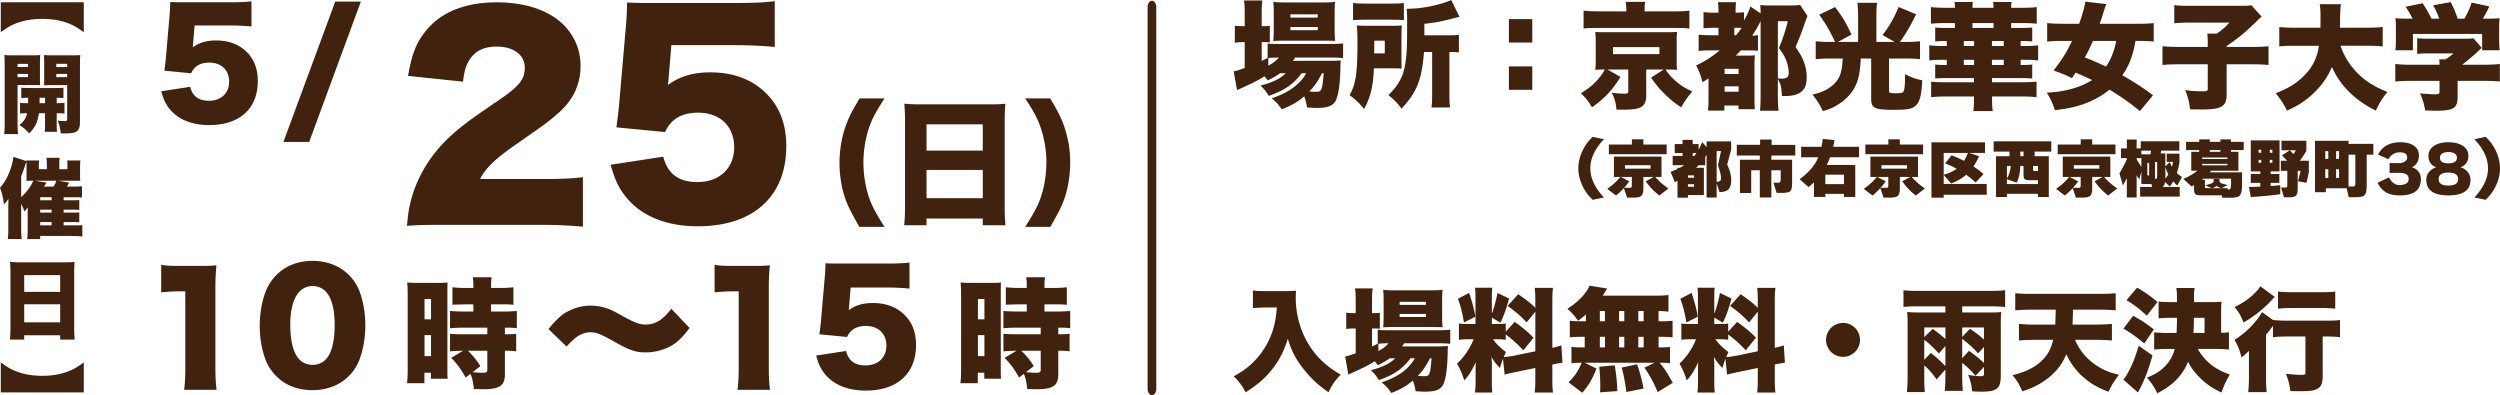
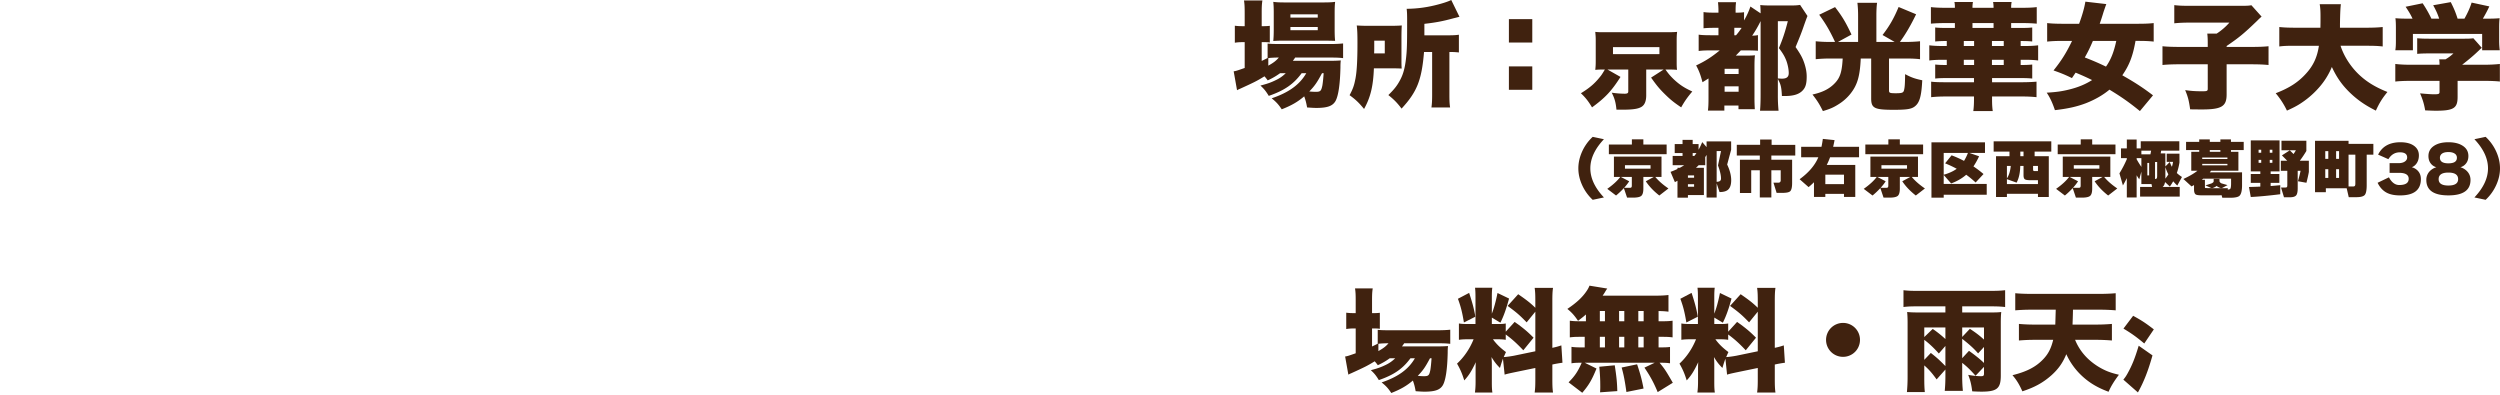
<svg xmlns="http://www.w3.org/2000/svg" id="_レイヤー_2" viewBox="0 0 387.738 61.295">
  <defs>
    <style>.cls-1{fill:none}.cls-2{fill:#40220f}</style>
  </defs>
  <g id="_表1">
-     <path class="cls-1" d="M198.169 9.727c.772-.428 1.149-.72 1.561-1.2-.652 0-1.27.034-1.561.085v1.115Zm18.907 37.078h4.072v.483h-4.072zm0 1.881h4.072v.483h-4.072zm81.369 4.019v3.106l1.018-1.07c.862.672 1.294 1.052 2.26 2.035v-3.122l-1.018 1.173c-.793-.88-1.501-1.553-2.26-2.122Zm0-.431 1.311-1.26c.776.535 1.328.984 1.967 1.57V50.79h-3.278v1.484Zm5.883.276v3.002l1.052-1.14c.949.674 1.725 1.295 2.33 1.881V53.81l-.916 1c-.672-.775-1.328-1.362-2.466-2.26Zm0-.294 1.19-1.259c.898.586 1.518 1.052 2.191 1.674V50.79h-3.38v1.466Zm-90.547 2.192c.777-.432 1.157-.725 1.571-1.208-.656 0-1.277.034-1.57.086v1.122Zm34.346-2.209h.793v1.639h-.793zm2.985-4.002h.81v1.587h-.81zm0 4.002h.81v1.639h-.81zm-29.273 5.159c.068-.415.12-.898.189-1.83h-.242c-.776 1.45-1.086 1.881-1.897 2.726.379.035.69.052.966.052.69 0 .81-.12.984-.948Zm32.257-5.159h.828v1.639h-.828zm0-4.002h.828v1.587h-.828zm-5.969 0h.793v1.587h-.793zm93.788 1.053h-1.655c0 .931-.018 1.431-.07 2.346h1.725v-2.347Z" />
-     <path class="cls-2" d="M203.173 53.74c-1.432-2.19-2.208-4.865-2.208-7.556 0-.328.018-.62.034-1.104-.466.052-.914.069-1.536.069h-3.191c-.949 0-1.328-.017-1.95-.104v2.743c.76-.069 1.381-.103 1.985-.103h1.725c-.12 1.449-.259 2.294-.57 3.364a12.165 12.165 0 0 1-3.191 5.227c-.863.828-1.587 1.346-2.933 2.088.828.793 1.311 1.432 1.846 2.483 1.829-1.155 2.985-2.155 4.037-3.467 1.173-1.466 1.829-2.726 2.52-4.83.62 2.053 1.362 3.415 2.794 5.123 1.104 1.312 2.035 2.157 3.519 3.158.586-1.225 1.018-1.846 1.898-2.726-2.019-1.122-3.64-2.605-4.779-4.365Zm20.563-8.798c-.5.069-.966.086-1.897.086h-5.47c-.896 0-1.328-.017-1.846-.086.052.535.07.914.07 1.621v2.433c0 .759-.018 1.225-.07 1.777.397-.035.966-.052 1.587-.052h6.073q1.225.017 1.553.035c-.052-.5-.069-.984-.069-1.743v-2.26c0-.966.017-1.31.069-1.811Zm-2.588 4.227h-4.072v-.483h4.072v.483Zm0-1.881h-4.072v-.483h4.072v.483Z" />
+     <path class="cls-1" d="M198.169 9.727c.772-.428 1.149-.72 1.561-1.2-.652 0-1.27.034-1.561.085v1.115Zm18.907 37.078h4.072v.483h-4.072zm0 1.881h4.072v.483h-4.072zm81.369 4.019v3.106l1.018-1.07c.862.672 1.294 1.052 2.26 2.035v-3.122l-1.018 1.173c-.793-.88-1.501-1.553-2.26-2.122Zm0-.431 1.311-1.26c.776.535 1.328.984 1.967 1.57V50.79h-3.278v1.484Zm5.883.276v3.002l1.052-1.14c.949.674 1.725 1.295 2.33 1.881V53.81l-.916 1c-.672-.775-1.328-1.362-2.466-2.26Zm0-.294 1.19-1.259c.898.586 1.518 1.052 2.191 1.674V50.79h-3.38v1.466Zm-90.547 2.192c.777-.432 1.157-.725 1.571-1.208-.656 0-1.277.034-1.57.086v1.122Zm34.346-2.209h.793h-.793zm2.985-4.002h.81v1.587h-.81zm0 4.002h.81v1.639h-.81zm-29.273 5.159c.068-.415.12-.898.189-1.83h-.242c-.776 1.45-1.086 1.881-1.897 2.726.379.035.69.052.966.052.69 0 .81-.12.984-.948Zm32.257-5.159h.828v1.639h-.828zm0-4.002h.828v1.587h-.828zm-5.969 0h.793v1.587h-.793zm93.788 1.053h-1.655c0 .931-.018 1.431-.07 2.346h1.725v-2.347Z" />
    <path class="cls-2" d="M215.335 51.221c-.794 0-1.243-.017-1.657-.069v2.157c-.483.241-.551.276-.88.431v-2.795h.241c.45 0 .622 0 .968.052v-2.484a7.767 7.767 0 0 1-1.019.052h-.19v-1.881c0-.983.017-1.38.104-1.95h-2.743c.086.553.103.984.103 1.95v1.88h-.259c-.5 0-.845-.017-1.207-.068v2.535a6.79 6.79 0 0 1 1.207-.086h.26v3.847c-1.14.397-1.278.449-1.64.5l.5 2.813c.19-.104.294-.155.432-.208 2.156-.982 2.536-1.172 3.657-1.862.207.241.277.328.483.603a10.365 10.365 0 0 0 1.846-1.07h.846a5.22 5.22 0 0 1-1.415 1.001c-.811.397-1.26.552-2.363.845.586.536.828.863 1.242 1.536 2.346-.81 3.71-1.76 4.9-3.382h.689c-.983 1.709-2.605 2.882-5.158 3.744.69.552 1.018.915 1.5 1.64 1.45-.57 2.382-1.105 3.348-1.933.224.621.31.983.43 1.656.795.052 1.036.07 1.381.07 1.622 0 2.416-.277 2.847-1.019.432-.759.69-2.518.742-5.003 0-.534.017-.758.052-1.052a20.15 20.15 0 0 1-1.657.052h-5.485a7.12 7.12 0 0 0 .344-.483h5.297c.724 0 1.328.017 1.846.086v-2.19c-.466.05-1.104.085-1.864.085h-7.728Zm-1.554 3.227v-1.122c.294-.052.915-.086 1.571-.086-.414.483-.794.776-1.57 1.208Zm8.005 1.12h.242c-.069.932-.12 1.415-.19 1.83-.172.827-.293.948-.983.948-.276 0-.587-.017-.966-.052.81-.845 1.12-1.276 1.897-2.726Zm5.261-5.554 1.777-.897c-.241-1.346-.466-2.157-.967-3.692l-1.741.914c.448 1.208.672 2.105.93 3.675Z" />
    <path class="cls-2" d="m242.331 56.259-.172-2.692c-.517.173-.845.26-1.397.38v-7.125c0-1.104.017-1.57.103-2.174h-2.846c.086.605.104 1.07.104 2.174v.914c-.742-.724-1.329-1.19-2.658-2.104l-1.638 1.811c1.449 1.07 1.846 1.415 2.95 2.553l1.346-1.656v6.142l-3.33.69c-.553.103-1.19.19-1.57.207.121-.276.172-.397.345-.776-.88-.656-1.501-1.26-2.019-1.984h.57c.672 0 .983.017 1.414.086v-.828c.984.725 1.64 1.31 2.726 2.45l1.587-1.95c-.93-.949-1.639-1.535-2.932-2.45l-1.38 1.519v-1.277c-.363.069-.622.086-1.346.086h-.81v-1l1.327.793c.536-1.07.898-2.122 1.346-3.743l-1.794-.863c-.259 1.294-.552 2.38-.88 3.209v-2.502c0-.741.018-1.121.069-1.518h-2.674c.052.432.069.811.069 1.536v4.088h-.966c-.846 0-1.208-.017-1.605-.086v2.536c.467-.07.812-.086 1.622-.086h.656c-.604 1.5-1.501 2.794-2.57 3.778.5.862.81 1.587 1.121 2.605.725-.794 1.087-1.363 1.794-2.83-.035.415-.035.794-.035 1.415v1.553c0 .742-.034 1.225-.103 1.742h2.708c-.068-.466-.086-.862-.086-1.673v-2.484c0-.552 0-.604-.052-1.346.45.742.777 1.156 1.312 1.69.19-.638.275-.914.465-1.431l.26 2.467c.362-.121.689-.19 1.672-.397l3.089-.638v1.604c0 1.138-.018 1.553-.104 2.208h2.846c-.086-.638-.103-1.07-.103-2.19v-2.157a18.162 18.162 0 0 1 1.57-.276Zm16.681.086V53.81c-.38.052-.759.07-1.639.07h-.137v-1.64h.466c.845 0 1.19.017 1.707.086v-2.587c-.535.068-.827.086-1.707.086h-.466v-1.587c.637.017 1 .034 1.535.103v-2.588c-.586.07-1.173.104-2.208.104h-8.005c.155-.224.31-.448.414-.638q.173-.293.31-.466l-2.76-.449c-.103.26-.224.5-.397.76-.672 1.017-1.57 1.863-3.036 2.846.707.57 1.104 1.035 1.656 1.846.639-.483.863-.656 1.225-.984v1.053h-.793c-.88 0-1.174-.018-1.708-.086v2.587c.534-.069.88-.086 1.708-.086h.604v1.64h-.345c-.845 0-1.243-.018-1.708-.087v2.553c.43-.069.776-.086 1.449-.086h.138c-.586 1.345-1.07 2.07-2.036 3.036l2.122 1.622c1.036-1.208 1.501-2.019 2.208-3.76l-1.828-.898h10.851l-1.588.759c.932 1.38 1.415 2.277 2.054 3.795l2.346-1.449c-1.104-1.915-1.294-2.191-2.054-3.105.846 0 1.174.017 1.622.086Zm-10.092-2.467h-.793V52.24h.793v1.64Zm0-4.054h-.793v-1.587h.793v1.587Zm3.002 4.054h-.81V52.24h.81v1.64Zm0-4.054h-.81v-1.587h.81v1.587Zm3.001 4.054h-.827V52.24h.827v1.64Zm0-4.054h-.827v-1.587h.827v1.587Z" />
    <path class="cls-2" d="M248.041 56.88a28.49 28.49 0 0 1 .154 3.036c0 .328 0 .466-.033.931l2.674-.189c-.035-1.363-.121-2.225-.397-4.002l-2.398.224Zm3.467.12c.345 1.225.5 2.105.742 3.796l2.657-.535c-.259-1.38-.5-2.26-1-3.76l-2.4.5Zm25.323-.741-.172-2.692c-.517.173-.845.26-1.397.38v-7.125c0-1.104.017-1.57.103-2.174h-2.846c.086.605.104 1.07.104 2.174v.914c-.742-.724-1.328-1.19-2.658-2.104l-1.638 1.811c1.449 1.07 1.846 1.415 2.95 2.553l1.346-1.656v6.142l-3.33.69c-.553.103-1.19.19-1.57.207.121-.276.172-.397.345-.776-.88-.656-1.501-1.26-2.019-1.984h.57c.672 0 .984.017 1.414.086v-.828c.984.725 1.64 1.31 2.726 2.45l1.587-1.95c-.93-.949-1.639-1.535-2.932-2.45l-1.38 1.519v-1.277c-.363.069-.622.086-1.346.086h-.81v-1l1.328.793c.535-1.07.897-2.122 1.345-3.743l-1.794-.863c-.259 1.294-.552 2.38-.88 3.209v-2.502c0-.741.018-1.121.069-1.518h-2.674c.052.432.069.811.069 1.536v4.088h-.966c-.845 0-1.208-.017-1.605-.086v2.536c.467-.07.812-.086 1.622-.086h.656c-.604 1.5-1.501 2.794-2.57 3.778.5.862.81 1.587 1.121 2.605.725-.794 1.087-1.363 1.794-2.83-.035.415-.035.794-.035 1.415v1.553c0 .742-.034 1.225-.103 1.742h2.708c-.068-.466-.086-.862-.086-1.673v-2.484c0-.552 0-.604-.052-1.346.45.742.777 1.156 1.312 1.69.19-.638.275-.914.466-1.431l.258 2.467c.363-.121.69-.19 1.674-.397l3.088-.638v1.604c0 1.138-.018 1.553-.104 2.208h2.846c-.086-.638-.103-1.07-.103-2.19v-2.157a18.162 18.162 0 0 1 1.57-.276Z" />
    <path class="cls-2" d="m261.547 50.014 1.777-.897c-.241-1.346-.466-2.157-.967-3.692l-1.741.914c.448 1.208.672 2.105.93 3.675Zm24.306.069a2.63 2.63 0 0 0-2.64 2.64 2.625 2.625 0 0 0 2.64 2.621 2.624 2.624 0 0 0 2.622-2.64 2.62 2.62 0 0 0-2.622-2.621Zm11.747-4.969c-1.139 0-1.691-.017-2.38-.103v2.605c.671-.086 1.172-.104 2.414-.104h4.089v.949h-4.14c-.76 0-1.242-.017-1.795-.07.052.501.07 1.105.07 1.726v8.333c0 .88-.035 1.587-.105 2.363h2.778c-.07-.69-.086-1.276-.086-2.346v-1.794c.725.638 1.225 1.208 1.915 2.174l1.363-1.536v.897c0 1.036-.035 1.656-.103 2.415h2.812a23.005 23.005 0 0 1-.104-2.432v-1.915c.742.586 1.208 1.035 2.07 2.001l1.311-1.38v1.018c0 .345-.086.431-.448.431-.621 0-1.312-.069-2.002-.207.345.897.483 1.467.621 2.553a24.73 24.73 0 0 0 1.398.052c2.45 0 3.036-.483 3.036-2.501v-8.109c0-.776.018-1.242.069-1.742-.397.052-.845.069-1.622.069h-4.433v-.949h4.244c1.035 0 1.655.018 2.415.104V45.01c-.76.086-1.311.103-2.433.103H297.6Zm4.123 11.662c-.966-.983-1.398-1.363-2.26-2.035l-1.018 1.07v-3.106c.759.57 1.467 1.242 2.26 2.122l1.018-1.173v3.122Zm0-4.192a16.78 16.78 0 0 0-1.967-1.57l-1.31 1.26V50.79h3.277v1.794Zm5.986 3.71c-.604-.587-1.38-1.208-2.329-1.881l-1.052 1.139V52.55c1.138.897 1.794 1.484 2.466 2.26l.915-1.001v2.484Zm0-5.504v1.88c-.673-.62-1.293-1.087-2.19-1.673l-1.19 1.26V50.79h3.38Zm16.163 4.882a8.391 8.391 0 0 1-2.036-2.967h3.192c.897 0 1.708.035 2.519.103v-2.57a28.86 28.86 0 0 1-2.553.104h-3.554c.017-.5.051-1.26.069-2.312h4.071c.898 0 1.743.034 2.553.103v-2.656c-.742.069-1.655.103-2.57.103h-10.437c-.949 0-1.881-.034-2.57-.103v2.657c.776-.07 1.638-.104 2.552-.104h3.727c-.035 1.087-.052 1.863-.07 2.312h-3.157a26.46 26.46 0 0 1-2.484-.104v2.57a29.447 29.447 0 0 1 2.52-.103h2.794c-.328 1.363-.793 2.26-1.656 3.122-1.104 1.122-2.502 1.829-4.658 2.364.638.742 1.052 1.415 1.535 2.501 1.915-.62 3.244-1.363 4.52-2.5 1.07-.967 1.743-1.916 2.295-3.261a10.564 10.564 0 0 0 1.967 2.915c1.276 1.328 2.674 2.208 4.588 2.916.397-.898.812-1.57 1.605-2.64-.863-.207-1.243-.328-1.777-.535a9.91 9.91 0 0 1-2.985-1.915Zm5.468-4.709c1.26.759 1.966 1.259 3.226 2.311l1.484-2.19c-1.277-.984-1.881-1.38-3.21-2.105l-1.5 1.984Zm2.363 2.657c-.603 2-1.035 3.053-1.725 4.295-.208.38-.38.638-.656.966l2.26 1.984c.914-1.621 1.605-3.398 2.26-5.745l-2.139-1.5Z" />
-     <path class="cls-2" d="M340.864 54.12h2.777c.811 0 1.45.034 2.053.103v-2.691c-.414.051-.638.069-1.208.086v-3.52c0-.586.017-.948.07-1.31-.449.052-.812.068-1.674.068h-2.605v-.69c0-.741.018-1.034.104-1.5h-2.847c.07.466.103.742.103 1.57v.62h-.88c-.775 0-1.362-.016-1.967-.086v2.605a20.087 20.087 0 0 1 1.967-.086h.897q-.05 1.863-.085 2.347h-1.398a22.46 22.46 0 0 1-2.07-.087v2.674a17.368 17.368 0 0 1 2.087-.103h1.104a5.858 5.858 0 0 1-1.621 2.795c-.708.707-1.45 1.155-2.692 1.656.777.914 1.14 1.449 1.605 2.432 2.519-1.328 3.865-2.726 4.778-4.9.415.863 1.019 1.674 1.881 2.536.949.932 1.811 1.519 3.295 2.243.414-1.173.724-1.828 1.293-2.795-2.329-.81-3.863-2.035-4.967-3.967Zm-.604-4.83h1.655v2.346h-1.725c.052-.915.07-1.415.07-2.347Zm-8.798-4.676-1.657 1.932c1.363.846 1.95 1.311 3.157 2.415l1.657-2.121c-1.208-1.019-1.899-1.484-3.157-2.226Zm21.838 3.261a21.66 21.66 0 0 1 2.226-.104h4.554c.725 0 1.414.035 2.105.104v-2.657c-.57.069-1.207.104-2.157.104h-4.502c-1.018 0-1.725-.035-2.226-.104v2.657Zm-6.728-.259c.621.742 1.001 1.38 1.38 2.398 1.588-.88 3.313-2.26 4.452-3.554q.12-.155.292-.31l.104-.104-2.242-1.656c-.173.327-.346.535-.69.897-.897.949-1.864 1.639-3.296 2.329Zm8.281 2.122a23.73 23.73 0 0 1-2.312-.104l-1.708-1.225c-.828 1.518-2.57 3.26-4.278 4.296.552.914.794 1.553 1.086 2.726.45-.328.795-.639 1.157-1.018v4.106c0 .914-.035 1.673-.12 2.294h2.88c-.087-.655-.104-1.311-.104-2.242v-6.677c.466-.552.674-.828 1.07-1.363v1.76c.655-.07 1.5-.103 2.312-.103h2.725v5.554c0 .363-.069.397-.74.397-.45 0-1.105-.052-2.296-.155.414 1.018.57 1.622.69 2.674.725.017 1.052.017 1.38.017 1.466 0 2.105-.069 2.57-.259.777-.31 1.07-.862 1.07-2.035v-6.193h.484c.759 0 1.517.034 2.208.103v-2.657c-.5.07-1.277.104-2.295.104h-5.779ZM25 41.075c.832.139 1.433.162 2.773.162h2.932c1.64 0 1.94 0 2.864-.093a36.033 36.033 0 0 0-.161 3.719v12.103c0 1.386.046 2.356.185 3.487h-5.035c.138-1.062.185-2.148.185-3.487v-11.78h-.924c-.902 0-1.802.047-2.818.162v-4.273ZM42.872 58.36c-.762-.761-1.34-1.639-1.686-2.563-.6-1.64-.9-3.418-.9-5.29 0-2.424.576-4.942 1.454-6.397 1.41-2.356 3.811-3.65 6.721-3.65 2.241 0 4.204.763 5.613 2.149.762.762 1.34 1.64 1.686 2.563.6 1.64.9 3.419.9 5.313 0 2.425-.576 4.966-1.454 6.421-1.386 2.31-3.811 3.603-6.745 3.603-2.263 0-4.18-.74-5.589-2.148Zm2.148-8.037c0 4.134 1.178 6.26 3.465 6.26 2.263 0 3.418-2.08 3.418-6.19 0-3.95-1.2-6.029-3.442-6.029-2.17 0-3.44 2.195-3.44 5.959Zm18.212-4.506c0-.933-.019-1.288-.074-2.015.503.056.801.074 1.566.074h3.154c.727 0 1.081-.018 1.548-.055-.037.41-.037.765-.037 1.846v11.12c0 1.1 0 1.399.037 1.958h-2.593v-.932h-1.008v1.622H63.12c.093-.634.112-1.25.112-2.462V45.817Zm2.612 3.712h1.007v-3.152h-1.007v3.152Zm0 5.709h1.007v-3.265h-1.007v3.265Zm5.989-.84c-.915.019-1.363.038-2.034.094v-2.724c.485.056 1.1.075 2.201.075h3.582v-1.027H72c-.764 0-1.623.038-2.201.094v-2.686c.429.055 1.287.093 2.238.093h1.381v-1.12h-1.064c-.391.019-.894.019-1.473.037-.187 0-.373 0-.71.038v-2.724c.58.075 1.213.112 2.09.112h1.157v-.354c0-.541-.019-.914-.093-1.306h2.93a8.054 8.054 0 0 0-.095 1.287v.373h1.4c.84 0 1.51-.037 2.07-.112v2.724c-.56-.056-1.044-.075-2.033-.075H76.16v1.12h1.829c.914 0 1.735-.038 2.164-.093v2.686c-.541-.075-.952-.094-1.847-.094v1.027c.97 0 1.362-.019 1.753-.075v2.724c-.54-.075-.858-.094-1.753-.094v3.694c0 1.717-.84 2.276-3.377 2.276-.187 0-.746-.019-1.436-.019-.112-1.081-.242-1.678-.522-2.369l-.747.578c-.746-1.324-1.287-2.07-2.238-3.059l1.846-1.1Zm.727 0a11.3 11.3 0 0 1 1.94 2.388l-1.194.934c.746.074 1.138.093 1.605.093.522 0 .671-.112.671-.467v-2.948H72.56Zm12.5-3.368c1.478-1.755 2.194-2.38 3.418-2.933a7.36 7.36 0 0 1 3.164-.694c1.04 0 2.102.231 3.096.647q.507.232 2.055 1.086c1.663.924 2.425 1.2 3.303 1.2 1.547 0 2.656-.669 4.019-2.447l2.84 2.98c-1.455 1.893-2.286 2.586-3.74 3.186a8.3 8.3 0 0 1-3.096.601c-1.501 0-2.517-.346-4.804-1.64-2.125-1.2-2.841-1.478-3.696-1.478-1.316 0-2.355.623-3.741 2.217L85.06 51.03Zm25.77-9.955c.83.139 1.431.162 2.771.162h2.933c1.64 0 1.94 0 2.864-.093a36.033 36.033 0 0 0-.161 3.719v12.103c0 1.386.046 2.356.185 3.487h-5.036c.139-1.062.185-2.148.185-3.487v-11.78h-.924c-.9 0-1.801.047-2.818.162v-4.273Zm20.873 6.292c0 .115-.023.346-.07.739 1.04-.762 2.241-1.109 3.743-1.109 2.055 0 3.741.647 4.966 1.894 1.155 1.178 1.732 2.68 1.732 4.62 0 4.434-2.91 7.067-7.807 7.067-2.91 0-5.197-.993-6.537-2.841-.53-.716-.808-1.386-1.154-2.587l4.642-.716c.393 1.525 1.363 2.24 3.026 2.24 1.94 0 3.234-1.223 3.234-3.071s-1.248-3.05-3.188-3.05c-1.455 0-2.402.579-2.91 1.71l-4.296-.415a68.21 68.21 0 0 0 .23-1.894l.624-7.207c.047-.485.07-1.039.093-1.917.97.047 1.201.047 2.31.047h6.905c2.033 0 2.888-.047 3.812-.162v4.042a37.25 37.25 0 0 0-3.765-.162h-5.359l-.23 2.772Zm17.357-1.55c0-.933-.018-1.288-.074-2.015.504.056.802.074 1.567.074h3.153c.728 0 1.082-.018 1.549-.055-.038.41-.038.765-.038 1.846v11.12c0 1.1 0 1.399.038 1.958h-2.594v-.932h-1.007v1.622h-2.705c.093-.634.112-1.25.112-2.462V45.817Zm2.613 3.712h1.007v-3.152h-1.007v3.152Zm0 5.709h1.007v-3.265h-1.007v3.265Zm5.988-.84c-.914.019-1.362.038-2.033.094v-2.724c.485.056 1.1.075 2.2.075h3.583v-1.027h-3.582c-.765 0-1.623.038-2.201.094v-2.686c.428.055 1.287.093 2.238.093h1.38v-1.12h-1.063c-.391.019-.895.019-1.473.037-.187 0-.374 0-.71.038v-2.724c.579.075 1.213.112 2.09.112h1.157v-.354c0-.541-.019-.914-.093-1.306h2.929a8.054 8.054 0 0 0-.094 1.287v.373h1.4c.84 0 1.51-.037 2.07-.112v2.724c-.56-.056-1.045-.075-2.033-.075h-1.437v1.12h1.828c.914 0 1.735-.038 2.165-.093v2.686c-.541-.075-.952-.094-1.848-.094v1.027c.97 0 1.363-.019 1.754-.075v2.724c-.541-.075-.858-.094-1.754-.094v3.694c0 1.717-.839 2.276-3.376 2.276-.187 0-.746-.019-1.437-.019-.111-1.081-.242-1.678-.522-2.369l-.746.578c-.746-1.324-1.287-2.07-2.239-3.059l1.847-1.1Zm.728 0a11.33 11.33 0 0 1 1.94 2.388l-1.194.934a14.67 14.67 0 0 0 1.604.093c.523 0 .672-.112.672-.467v-2.948h-3.022ZM29.957 6.63c0 .112-.022.335-.067.715 1.005-.737 2.166-1.072 3.617-1.072 1.987 0 3.617.626 4.8 1.831 1.117 1.139 1.675 2.59 1.675 4.466 0 4.286-2.813 6.832-7.546 6.832-2.792 0-5.024-.96-6.32-2.747-.512-.714-.78-1.339-1.116-2.5l4.488-.692c.38 1.473 1.318 2.165 2.925 2.165 1.876 0 3.126-1.183 3.126-2.97 0-1.785-1.205-2.946-3.081-2.946-1.407 0-2.322.558-2.814 1.652l-4.152-.402c.089-.67.156-1.205.223-1.83l.603-6.967c.044-.469.067-1.005.09-1.853.937.044 1.16.044 2.232.044h6.676C37.28.356 38.106.312 39 .2v3.907a36.234 36.234 0 0 0-3.64-.156h-5.18l-.223 2.68ZM55.969.245l-8.016 21.77h-3.997L51.994.244h3.975Zm13.244 34.627c-3.654 0-4.588.04-6.09.162.162-1.989.366-3.207.852-4.79 1.056-3.37 3.005-6.455 5.847-9.094 1.543-1.421 3.085-2.598 7.226-5.4 3.492-2.354 4.344-3.41 4.344-5.278 0-1.949-1.746-3.248-4.344-3.248-1.949 0-3.329.65-4.222 2.03-.568.894-.812 1.706-1.015 3.41l-8.526-.893c.61-3.531 1.34-5.318 2.964-7.226C68.563 1.825 72.258.363 77.008.363c5.48 0 9.662 1.828 11.692 5.116.893 1.42 1.34 3.004 1.34 4.75 0 2.964-1.218 5.48-3.735 7.551-1.34 1.177-1.746 1.462-5.887 4.344-3.532 2.436-5.034 3.857-5.968 5.643h9.46c3.045 0 4.912-.08 6.495-.284v7.673c-2.355-.203-4.06-.284-6.942-.284h-14.25Zm34.506-22.997c0 .202-.041.608-.122 1.299 1.827-1.34 3.938-1.95 6.577-1.95 3.613 0 6.577 1.137 8.728 3.33 2.03 2.07 3.045 4.71 3.045 8.12 0 7.794-5.115 12.422-13.722 12.422-5.115 0-9.135-1.745-11.49-4.993-.933-1.258-1.42-2.436-2.03-4.547l8.161-1.258c.69 2.68 2.396 3.938 5.318 3.938 3.41 0 5.684-2.152 5.684-5.4s-2.192-5.36-5.602-5.36c-2.558 0-4.222 1.016-5.116 3.005l-7.55-.73c.161-1.218.283-2.193.405-3.33L97.1 3.755c.081-.853.122-1.827.162-3.37 1.706.081 2.111.081 4.06.081h12.14c3.572 0 5.074-.08 6.698-.284v7.105c-2.152-.203-4.02-.284-6.618-.284h-9.418l-.406 4.872Zm29.565 23.314c-1.238-2.203-1.637-2.958-1.993-3.86-.692-1.74-1.09-3.964-1.09-6.02 0-1.782.272-3.628.796-5.265.483-1.51 1.007-2.622 2.329-4.782h3.86c-1.616 2.496-2.203 3.692-2.707 5.559a17.503 17.503 0 0 0-.566 4.404c0 2.035.399 4.238 1.07 5.957.461 1.133.944 2.014 2.202 4.007h-3.901Zm20.313-19.004c.986 0 1.678-.02 2.329-.105a34.65 34.65 0 0 0-.105 2.37v13.613c0 1.196.041 2.014.126 2.874h-3.525v-1.049h-8.725v1.05h-3.461c.084-.86.126-1.826.126-2.875V18.472c0-.776-.042-1.532-.105-2.392a25.72 25.72 0 0 0 2.412.105h10.928Zm-1.175 7.174v-4.07h-8.725v4.07h8.725Zm-8.725 2.999v4.384h8.725v-4.384h-8.725Zm15.3 8.831c1.72-2.685 2.265-3.839 2.748-5.664.356-1.384.545-2.936.545-4.488 0-1.951-.44-4.237-1.174-6-.462-1.132-.945-1.992-2.119-3.775h3.88c1.427 2.37 1.993 3.587 2.475 5.328.441 1.573.63 3.02.63 4.635 0 2.14-.399 4.364-1.091 6.104-.357.923-.755 1.678-1.993 3.86h-3.9ZM12.993 4.995c-1.166-.845-1.743-1.153-2.722-1.502-1.126-.375-2.306-.563-3.714-.563-1.395 0-2.588.188-3.715.563-.978.349-1.555.657-2.721 1.502V.355h12.872v4.64ZM2.722 19.006c0 .858.026 1.34.08 1.783H.644c.053-.43.08-.885.08-1.81V10.06c0-.737-.014-1.099-.054-1.528.362.04.684.054 1.354.054h2.843c.724 0 1.033-.014 1.368-.054-.027.402-.04.697-.04 1.22v2.293c0 .698 0 .898.027 1.167a25.84 25.84 0 0 0-1.1-.027h-2.4v5.82Zm0-8.61h1.622v-.495H2.722v.496Zm0 1.57h1.622v-.497H2.722v.497Zm.389 3.982c.362.04.59.054 1.233.054.014-.161.014-.443.027-.845-.469.013-.764.027-1.072.054V13.6c.388.04.75.054 1.434.054h3.62c.711 0 1.1-.013 1.489-.053v1.609c-.322-.027-.496-.04-1.046-.054v.845c.63 0 .845-.014 1.207-.054v1.663c-.376-.04-.59-.04-1.207-.054v1.757c0 .617.013.871.054 1.126H6.932c.04-.349.054-.523.054-1.14v-1.743h-.952c-.201 1.395-.563 2.159-1.502 3.138-.55-.617-.831-.858-1.515-1.3.71-.591 1.006-1.047 1.18-1.838-.51.014-.818.027-1.086.054v-1.663Zm3.03-.791c0 .335 0 .51-.013.845h.858v-.845h-.845Zm6.262 3.647c0 .738-.08 1.086-.308 1.381-.322.403-.805.51-2.32.51-.067 0-.161 0-.349-.013-.094-.858-.2-1.275-.482-1.971.402.04.724.066 1.072.066.335 0 .403-.04.403-.308v-5.27H7.925c-.416 0-.698.014-1.1.027.027-.295.027-.55.027-1.18V9.753c0-.47-.014-.845-.04-1.22.348.04.656.054 1.367.054h2.924c.67 0 .992-.014 1.354-.054-.04.43-.054.804-.054 1.515v8.756ZM8.73 10.397h1.69V9.9H8.73v.496Zm0 1.569h1.69v-.497H8.73v.497Zm2.762 16.974c.563 0 .858-.014 1.22-.054v1.744a9.272 9.272 0 0 0-.993-.04H9.87v.469h1.38c.644 0 .779 0 1.047-.04v1.542a9.203 9.203 0 0 0-1.046-.041H9.87v.456h1.38c.63 0 .791-.013 1.046-.04v1.542a9.259 9.259 0 0 0-1.033-.04H9.87v.51h1.877c.657 0 .778 0 1.02-.04v1.77a18.186 18.186 0 0 0-1.637-.081H6.235v.482H4.21c.067-.456.08-.804.08-1.609v-2.614c0-.08.014-.403.028-.698-.201.268-.363.47-.524.617-.24-.617-.321-.805-.509-1.154v3.85c0 .616.027 1.058.08 1.608H1.206c.068-.644.081-.898.081-1.555v-3.218c0-.309.013-1.006.027-1.462a6.49 6.49 0 0 1-.698.871C.482 30.683.322 30 0 29.128c.79-.912 1.314-1.89 1.743-3.245.16-.55.295-1.127.349-1.556l1.984.657v-.094h1.985c-.027.309-.04.604-.04.872v.483h1.246v-.738c0-.429-.026-.791-.066-1.032h2.051c-.04.281-.054.603-.054 1.046v.724h1.261v-.51c0-.362 0-.483-.027-.845h2.038c-.04.335-.054.644-.054 1.06v1.14c0 .657 0 .697.04.952-.294-.014-.455-.014-.898-.014H8.971l1.756.295c-.174.322-.214.402-.348.617h1.113Zm-6.49-.912c-.403 0-.484 0-.913.027.028-.268.028-.376.028-1.02v-1.367c0-.201-.014-.402-.028-.59-.08.215-.107.309-.187.55a17.66 17.66 0 0 1-.617 1.69v3.258c.912-.858 1.528-1.69 1.877-2.548h-.16Zm2.212.295c-.04.067-.067.121-.094.161-.148.228-.161.255-.322.456h1.516c.254-.43.335-.59.429-.912h-3.38l1.85.295Zm.791 2.736v-.47h-1.77v.47h1.77Zm-1.77 1.917h1.77v-.456h-1.77v.456Zm0 1.971h1.77v-.51h-1.77v.51Zm3.849 5.737c.63 0 1.072-.013 1.488-.067-.04.577-.067 1.073-.067 1.516v8.702c0 .764.027 1.287.08 1.837H9.332v-.67H3.754v.67H1.542c.053-.55.08-1.167.08-1.837v-8.69c0-.495-.027-.978-.067-1.528.443.04.926.067 1.542.067h6.987Zm-.752 4.587v-2.602H3.754v2.602h5.578Zm-5.578 1.917v2.803h5.578v-2.803H3.754ZM.12 56.21c1.167.845 1.744 1.167 2.722 1.502 1.127.39 2.307.576 3.715.576 1.394 0 2.588-.187 3.714-.576.979-.335 1.556-.657 2.722-1.502v4.653H.121V56.21Zm178.54 5.085c-.37 0-.671-.432-.671-.964V1.085c0-.532.3-.963.671-.963s.671.431.671.963v59.246c0 .532-.3.964-.671.964Z" />
    <path class="cls-1" d="M200.138 4.185h4.238v.503h-4.238zm0-1.958h4.238v.503h-4.238zm69.978 2.107c-.107-.018-.251-.018-.394-.018h-.737v1.15h.27c.341-.396.575-.72.861-1.132Zm39.075-.754h-3.269v.754h3.27v-.755z" />
-     <path class="cls-2" d="M215.671 3.053c.988 0 1.58.018 2.066.072V.467c-.468.072-.989.09-2.21.09h-3.502c-1.15 0-1.598-.018-2.173-.09v2.658c.521-.054 1.06-.072 1.994-.072h3.825Zm44.337 1.281c1.005 0 1.473.017 2.01.09V1.657c-.61.071-1.238.108-2.226.108h-4.723V1.37c0-.395.019-.754.09-1.077h-3.035c.072.359.108.7.108 1.096v.377h-4.292c-1.042 0-1.832-.037-2.335-.108v2.765c.54-.072.97-.09 1.957-.09h12.446Z" />
    <path class="cls-1" d="M308.94 9.272h1.831v.808h-1.831zm-16.482 18.845a7.292 7.292 0 0 1-.785 1.014h.875c.139 0 .228-.033.268-.1.034-.046.05-.14.05-.279V27.44h-1.71l1.302.677Zm29.178-2.497h3.968v.537h-3.968zm-29.834 0h3.968v.537h-3.968zm36.423-19.275h-3.627c-.45 1.042-.7 1.58-1.257 2.568 1.132.43 2.011.808 3.286 1.419.755-1.06 1.221-2.245 1.598-3.987ZM283.1 27.092h2.894v1.462H283.1zm25.84-20.729h1.831v.772h-1.831zm6.68 20.172h.457v-.795h-.756v.517c0 .126.023.206.07.238.026.027.102.04.229.04Zm-2.278-3.023h.497v.716h-.497zm-2.078 2.228v1.929c.318-.478.517-1.12.597-1.93h-.597Zm-59.241-.12h3.968v.537h-3.968zm64.054 2.327h-1.233c-.411 0-.681-.05-.81-.15-.13-.098-.195-.31-.195-.635V25.74h-.507c-.02 1.06-.209 1.923-.567 2.585l-1.501-.537v.756h4.813v-.597ZM214.773 6.304h-1.633v.88c0 .61 0 .628-.019 1.095h1.652V6.304Zm-9.678 6.95c.072-.432.125-.935.198-1.904h-.252c-.808 1.508-1.132 1.957-1.975 2.837.395.036.717.054 1.005.054.72 0 .845-.126 1.024-.987Zm58.017 10.486h-.587v.448h.259c.099-.12.208-.269.328-.448Zm-1.323 3.462h.955v.368h-.955zm0 1.372h.955v.388h-.955zm60.503-.457a7.292 7.292 0 0 1-.785 1.014h.875c.139 0 .228-.033.268-.1.034-.046.05-.14.05-.279V27.44h-1.71l1.302.677Zm-55.372-.418c0-.518-.156-1.197-.468-2.039l.469-2.227h-.677v4.762c.45 0 .677-.165.677-.496Zm95.399-1.462h.458V27.6h-.458zm-18.103 1.472h-2.502l-.229.179h.488v.218a23.64 23.64 0 0 0 2.496-.397h-.253Zm16.422-4.266h.468v1.193h-.468zm3.612 5.479h.665c.165 0 .272-.034.319-.1.046-.065.07-.182.07-.348V23.99h-1.055v4.932Zm-3.612-2.685h.468V27.6h-.468zm-16.218 2.406 1.133.2c-.013.25-.03.437-.05.557.218 0 .359-.047.418-.14.072-.119.11-.394.11-.825v-.726h-1.264m5.529-2.914h.408v.457h-.408zm12.023-1.352h.458v1.193h-.458zM252.68 28.117a7.292 7.292 0 0 1-.786 1.014h.875c.14 0 .228-.033.268-.1.034-.046.05-.14.05-.279V27.44h-1.71l1.302.677Zm127.052-1.353c-1.007 0-1.51.342-1.51 1.024 0 .657.503.985 1.51.985s1.512-.328 1.512-.985c0-.682-.504-1.024-1.512-1.024Zm-78.274.338c.822-.233 1.495-.54 2.02-.925a16.632 16.632 0 0 0-1.801-.845l1.005-1.243c.656.245 1.3.534 1.929.865.205-.325.408-.736.606-1.233h-3.759v3.38Zm50.569-3.879h.408v.468h-.408zm-74.602-11.886c0-.556-.143-1.275-.358-1.885-.27-.7-.54-1.167-1.168-1.993.593-1.384.987-2.605 1.383-4.167h-1.545v8.872c.288.018.486.035.63.035.736 0 1.058-.269 1.058-.862Zm102.307 13.995c.883 0 1.323-.288 1.323-.866a.73.73 0 0 0-.318-.626c-.232-.172-.567-.258-1.005-.258s-.765.08-.984.243-.328.376-.328.641c0 .578.437.866 1.312.866ZM304.576 6.363h1.598v.772h-1.598zm0 2.909h1.598v.808h-1.598zm28.466 16h.279v1.93h-.279zm-.925-.746h-.735v.17c.212.39.457.785.735 1.183v-1.353Zm1.512-1.154h-1.512v.568h1.403l.109-.568zm16.667-.149h.408v.468h-.408zM250.166 7.315h7.202v1.077h-7.202zm101.861 17.48h.408v.457h-.408zm-17.463 2.447v-2.119h-.328v2.635c.126 0 .212-.03.258-.094.047-.064.07-.204.07-.422Zm1.273-1.333v1.8c.159-.2.315-.421.467-.667a6.193 6.193 0 0 1-.467-1.133Zm-68.36-15.236h2.173v.808h-2.173zm75.251 12.6h1.641v.269h-1.641zm-1.173 2.139h3.908v.228h-3.908zm0-.976h3.908v.229h-3.908zm-74.078-11.051h2.173v.844h-2.173zm74.546 15.775c.033.02.102.03.208.03h1.283c.199 0 .324-.033.378-.1.04-.045.063-.168.07-.367-.67.112-1.333.2-1.99.258 0 .1.017.16.05.18Z" />
    <path class="cls-2" d="M198.324 6.824c-.826 0-1.293-.017-1.724-.072v2.245c-.502.252-.574.288-.916.45v-2.91h.252c.467 0 .646 0 1.005.054V4.005a8.067 8.067 0 0 1-1.06.054h-.197V2.1c0-1.024.018-1.436.108-2.03h-2.855c.09.576.108 1.025.108 2.03v1.96h-.27c-.52 0-.88-.018-1.257-.072v2.64c.413-.072.79-.09 1.257-.09h.27v4.005c-1.186.413-1.33.467-1.707.52l.521 2.928c.198-.108.305-.162.45-.216 2.244-1.023 2.64-1.22 3.806-1.94.216.252.288.342.503.63a10.806 10.806 0 0 0 1.921-1.114h.88c-.448.431-.88.754-1.472 1.041-.844.414-1.311.575-2.46.88.61.557.862.898 1.293 1.599 2.442-.844 3.861-1.832 5.1-3.52h.719c-1.024 1.778-2.712 3-5.37 3.897.718.574 1.06.952 1.562 1.706 1.51-.593 2.479-1.15 3.484-2.012.233.647.324 1.024.45 1.724.825.054 1.077.072 1.435.072 1.689 0 2.515-.287 2.964-1.059.45-.79.719-2.622.772-5.208 0-.557.018-.79.054-1.096-.539.036-.861.055-1.724.055h-5.71c.18-.234.215-.288.358-.504h5.514c.754 0 1.382.018 1.921.09v-2.28c-.484.053-1.149.09-1.94.09h-8.045Zm-1.616 3.359V9.015c.305-.054.952-.09 1.634-.09-.431.504-.826.809-1.634 1.258Zm8.333 1.167h.252c-.073.97-.126 1.472-.198 1.904-.18.861-.305.987-1.024.987-.288 0-.61-.018-1.005-.054.843-.88 1.167-1.329 1.975-2.837Z" />
    <path class="cls-2" d="M197.48 6.358a20.571 20.571 0 0 1 1.652-.054h6.322q1.275.017 1.617.035c-.055-.52-.073-1.023-.073-1.814V2.173c0-1.005.018-1.364.073-1.885-.521.072-1.006.09-1.976.09h-5.693c-.934 0-1.383-.018-1.922-.09.054.556.072.951.072 1.687v2.533c0 .79-.018 1.275-.072 1.85Zm2.658-4.131h4.239v.503h-4.239v-.503Zm0 1.958h4.239v.502h-4.239v-.502Zm17.005 8.243c-.448.843-.88 1.4-1.814 2.316.881.7 1.384 1.221 2.048 2.1 2.407-2.603 3.125-4.435 3.484-8.78h1.257V14.6c0 .898-.018 1.418-.108 2.064h2.892c-.09-.592-.107-1.077-.107-2.064V8.064c.7 0 .933.018 1.472.071V5.388c-.54.072-.88.09-1.814.09h-3.538v-1.78c1.724-.197 2.82-.395 4.508-.861.467-.108.556-.144.933-.234L225.081 0c-.484.251-1.436.557-2.55.826a18.96 18.96 0 0 1-4.364.539c.054.485.073.808.073 1.796 0 3.107-.019 4.112-.091 5.064-.16 1.958-.43 3.143-1.006 4.203Z" />
    <path class="cls-2" d="M211.559 16.9c1.005-1.815 1.419-3.52 1.526-6.305h2.406c1.024 0 1.474.019 1.904.037-.035-.521-.035-.611-.035-1.599v-3.16c0-.79.017-1.49.053-1.922-.592.036-1.006.054-1.922.054h-3.124c-.898 0-1.33-.018-1.94-.054.09.808.108 1.365.108 2.801 0 2.73-.108 4.58-.359 5.676-.18.915-.377 1.418-.862 2.334.915.665 1.436 1.15 2.245 2.137Zm1.58-9.716v-.88h1.634v1.975h-1.652c.018-.467.018-.485.018-1.095Zm20.884 3.115h3.627v3.628h-3.627zm0-7.327h3.627V6.6h-3.627zm30.024 9.784c.52-.323.718-.449.934-.592v2.945c0 .97-.018 1.49-.09 2.047h2.55v-.79h2.19v.574h2.532a29.597 29.597 0 0 1-.053-1.94v-4.47c0-1.024.018-1.436.072-1.957-.36.036-.718.053-1.294.053h-1.669c.234-.25.43-.448.771-.807h.898c.845 0 1.348.018 1.761.053V5.447c-.27.054-.467.072-.898.09a18.06 18.06 0 0 0 1.31-2.263v11.404c0 1.131-.035 1.939-.09 2.496h2.875a23.21 23.21 0 0 1-.109-2.442v-2.479c.45.827.557 1.221.63 2.64h.43c1.275 0 2.102-.233 2.658-.736.557-.503.754-1.096.754-2.281 0-.646-.108-1.257-.341-1.993-.288-.88-.61-1.473-1.383-2.586.647-1.545.953-2.317 1.275-3.269q.449-1.275.574-1.544L279.185.76c-.43.071-.771.09-1.561.09h-2.964c-.772 0-1.239-.019-1.652-.072.036.449.053.826.053 1.293l-1.58-1.06a11.159 11.159 0 0 1-.987 2.155V1.891c-.324.054-.611.072-1.167.072h-.144v-.287c0-.593.018-.916.071-1.33h-2.801c.054.504.072.934.072 1.33v.287h-.575c-.88 0-1.239-.018-1.741-.09v2.515c.556-.054.987-.072 1.741-.072h.575v1.15h-1.078c-.952 0-1.508-.019-1.992-.09v2.532c.574-.072 1.058-.09 1.992-.09h1.275c-1.293 1.059-2.262 1.67-3.663 2.334.449.808.718 1.544.988 2.604Zm11.69-9.464h1.545c-.396 1.562-.79 2.783-1.383 4.167.629.826.898 1.292 1.168 1.993.215.61.358 1.329.358 1.885 0 .593-.322.862-1.058.862-.144 0-.342-.017-.63-.036v-8.87Zm-6.752 1.024h.737c.143 0 .287 0 .394.018-.286.413-.52.736-.862 1.131h-.27v-1.15Zm-1.508 6.357h2.173v.808h-2.173v-.808Zm0 2.712h2.173v.844h-2.173v-.844Zm22.733 1.867c0 1.527.486 1.778 3.484 1.778 1.994 0 2.73-.108 3.251-.502.772-.575 1.06-1.581 1.186-4.077-1.186-.252-1.725-.45-2.658-.952-.018 1.562-.054 2.065-.18 2.532-.108.36-.324.431-1.275.431-.934 0-1.042-.054-1.042-.449V9.074h2.586c.988 0 1.652.037 2.227.109V6.399c-.736.072-1.472.107-2.281.107h-.844c.826-1.113 1.67-2.532 2.514-4.291l-2.712-1.132c-.736 1.778-1.436 2.981-2.495 4.346l1.885 1.077h-2.838V2.448c0-.844.037-1.545.109-2.011h-3.054c.072.556.109 1.239.109 1.993v4.076h-3.126l2.102-1.149c-.916-1.94-1.419-2.783-2.55-4.256l-2.46 1.186c1.005 1.382 1.633 2.441 2.46 4.22h-.719c-.844 0-1.563-.036-2.28-.108v2.784a22.433 22.433 0 0 1 2.209-.109h1.974c-.107 2.03-.395 2.946-1.167 3.772-.844.916-1.939 1.472-3.52 1.814.719.915 1.096 1.508 1.616 2.568 1.097-.323 1.636-.557 2.372-1.024a7.225 7.225 0 0 0 1.974-1.76c1.024-1.329 1.401-2.676 1.527-5.37h1.617v6.178Zm11.726-5.98v.809c-.88 0-1.275-.019-1.796-.072v2.173c.538-.055.97-.072 1.706-.072h4.31v.646h-4.345c-1.096 0-1.743-.018-2.299-.09v2.407a21.09 21.09 0 0 1 2.28-.108h4.365v.377c0 .826-.037 1.383-.109 1.886h3.018c-.073-.52-.108-1.006-.108-1.85v-.413h4.614c.898 0 1.617.036 2.282.108v-2.407c-.63.054-1.4.09-2.263.09h-4.633v-.646h4.525c.718 0 1.15.017 1.706.072v-2.173c-.52.053-.952.072-1.706.072h-.09v-.809h.682c.845 0 1.455.036 2.03.108V7.027c-.575.072-1.132.108-2.03.108h-.681v-.772h.089c.718 0 1.15.018 1.706.072V4.262c-.467.054-.934.072-1.706.072h-1.563v-.755h1.761c.88 0 1.58.036 2.208.09V1.101c-.574.072-1.202.108-2.226.108h-1.743c0-.431.019-.557.073-.898h-2.874c.054.305.072.539.072.898h-3.269a4.4 4.4 0 0 1 .073-.898h-2.874c.054.252.072.503.072.664v.234h-1.508c-.934 0-1.617-.036-2.21-.108v2.568c.63-.054 1.347-.09 2.21-.09h1.508v.755h-1.347c-.79 0-1.239-.018-1.706-.072v2.173a16.87 16.87 0 0 1 1.796-.072v.772h-.664c-.827 0-1.455-.036-2.048-.108V9.38a16.676 16.676 0 0 1 2.048-.108h.664Zm8.835.809h-1.831v-.809h1.831v.809Zm0-3.718v.772h-1.831v-.772h1.831Zm-4.849-2.173v-.61h3.27v.754h-3.27V4.19Zm-1.346 2.173h1.598v.772h-1.598v-.772Zm0 2.91h1.598v.808h-1.598v-.809Zm12.857 5.099c.52.772.88 1.545 1.275 2.712 2.029-.234 3.393-.539 4.812-1.077 1.383-.54 2.64-1.258 3.646-2.101 1.831 1.113 2.999 1.921 4.723 3.322l2.03-2.442c-1.652-1.257-2.838-2.012-4.76-3.108 1.095-1.58 1.634-2.98 2.048-5.333h.539c.933 0 1.634.036 2.28.108V3.579c-.61.072-1.33.108-2.371.108h-5.998c.162-.467.324-.934.593-1.832.162-.466.288-.862.43-1.221l-3.25-.377c-.143.916-.484 2.119-.97 3.43h-2.603c-.97 0-1.706-.036-2.353-.108v2.874c.628-.072 1.366-.108 2.371-.108h1.49c-.898 1.868-1.634 3.035-2.872 4.58 1.166.412 1.794.664 2.854 1.185.27-.395.395-.593.575-.844 1.077.449 1.706.736 2.55 1.149-1.005.646-2.172 1.131-3.573 1.472-1.078.27-1.958.396-3.466.485Zm5.908-5.459c.556-.988.808-1.526 1.257-2.568h3.627c-.377 1.742-.843 2.927-1.598 3.987a39.41 39.41 0 0 0-3.286-1.419Zm19.07 1.059v3.79c0 .34-.107.395-.826.395-1.042 0-1.67-.036-2.676-.18.431 1.042.575 1.58.772 2.981a124.9 124.9 0 0 0 1.778.019c3.107 0 3.88-.467 3.88-2.335v-4.67h3.788c1.257 0 1.94.037 2.712.109V7.17c-.683.072-1.419.108-2.73.108h-3.77v-.144c1.903-1.293 2.657-1.904 4.723-3.897.233-.234.377-.377.7-.664l-1.58-1.76c-.395.072-.665.09-1.743.09h-7.758c-1.095 0-1.705-.018-2.46-.108v2.82c.7-.073 1.347-.109 2.515-.109h6.034a9.604 9.604 0 0 1-1.976 1.707h-1.455c.054.449.072.861.072 1.544v.52h-4.256c-1.293 0-2.119-.035-2.765-.107v2.91c.718-.072 1.508-.109 2.693-.109h4.328Zm23.219 1.365c-1.203-1.22-2.138-2.73-2.622-4.238h4.023c1.095 0 1.705.018 2.514.108V4.19c-.718.072-1.401.108-2.532.108h-4.095v-.61q.036-2.336.144-3.036h-3.287c.09.539.125.988.125 1.922 0 .592 0 1.005-.016 1.724h-3.862c-1.167 0-1.85-.036-2.514-.108v3.017c.718-.09 1.185-.108 2.532-.108h3.61c-.252 1.742-.863 3.071-1.976 4.292-1.203 1.347-2.586 2.245-4.723 3.071a12.34 12.34 0 0 1 1.742 2.694c.916-.413 1.33-.628 1.868-.952a13.674 13.674 0 0 0 3.053-2.568 11.325 11.325 0 0 0 2.047-3.25c.754 1.634 1.598 2.82 2.82 4.004 1.166 1.114 2.316 1.922 4.004 2.766.557-1.221 1.005-1.922 1.796-2.891-1.993-.79-3.412-1.689-4.65-2.928ZM371.5 7.8h2.73V5.266h10.74V7.8h2.729a12.12 12.12 0 0 1-.09-1.472V4.334c0-.701.018-1.078.073-1.509-.612.054-1.133.072-2.246.072h-.359c.395-.665.754-1.347 1.006-1.904l-2.747-.592c-.252.826-.665 1.706-1.115 2.496h-1.058c-.306-.952-.503-1.455-1.06-2.568l-2.73.485c.45.808.682 1.329.934 2.083h-1.204A18.789 18.789 0 0 0 375.74.508l-2.64.54c.54.807.79 1.239 1.077 1.849h-.448c-1.096 0-1.563-.018-2.21-.072.055.449.073.844.073 1.509v1.975c0 .683-.018 1.06-.09 1.49Z" />
    <path class="cls-2" d="M381.163 15.037V12.54h3.986c1.06 0 1.994.035 2.568.107v-2.73c-.574.073-1.562.126-2.532.126h-3.322c1.041-.808 1.85-1.49 2.513-2.136.27-.252.342-.324.54-.486l-1.312-1.49c-.34.054-.7.071-1.418.071h-5.37c-.862 0-1.329-.017-1.92-.071v2.424c.555-.054 1.04-.071 1.903-.071h3.717c-.468.43-.772.646-1.222.915h-.987c.036.216.054.521.054.844h-4.418c-.898 0-1.742-.035-2.443-.125v2.73c.61-.073 1.455-.108 2.48-.108h4.381v1.705c0 .324-.125.378-.845.378-.502 0-1.185-.054-2.172-.144.431 1.024.61 1.616.79 2.64.843.036 1.33.054 1.634.054 2.783 0 3.395-.395 3.395-2.137ZM251.334 11.93l-2.03-1.15h3.233v3.395c0 .27-.143.36-.575.36a14.03 14.03 0 0 1-1.993-.163c.449.88.629 1.51.736 2.64h.898c1.652 0 2.478-.125 2.999-.449.486-.305.719-.898.719-1.777V10.78h2.71l-1.956 1.257c.844 1.185 1.275 1.724 2.173 2.604.844.826 1.328 1.22 2.496 2.011.539-.97 1.005-1.616 1.724-2.46-1.33-.61-2.029-1.096-2.927-1.94-.468-.467-.719-.736-1.24-1.472h.162c.845 0 1.204.017 1.634.054-.053-.521-.053-.737-.053-1.383V6.327c0-.61.018-.988.071-1.383-.413.036-.718.054-1.634.054h-9.446c-.772 0-1.078 0-1.437-.036l-.179-.018c.053.61.072.772.072 1.383v3.125c0 .592-.019.88-.072 1.383.485-.037.592-.054 1.49-.054-.395.664-.502.844-.79 1.185-.808 1.005-1.58 1.67-2.927 2.496.736.7 1.167 1.257 1.724 2.191 2.065-1.509 3.035-2.55 4.418-4.723Zm-1.168-4.615h7.202v1.077h-7.202V7.315Zm-3.145 23.675 1.74-.368c-1.406-1.491-2.108-2.996-2.108-4.514s.702-3.024 2.108-4.516l-1.74-.368a7.073 7.073 0 0 0-1.646 2.292c-.387.866-.581 1.73-.581 2.592s.192 1.72.576 2.575a7.1 7.1 0 0 0 1.651 2.307Zm6.076-9.377v.805h-3.57v1.501h8.96v-1.5h-3.61v-.806h-1.78zm4.256 8.711 1.413-1.094c-.856-.583-1.535-1.18-2.04-1.79h.966v-3.153h-7.38v3.153h.985c-.458.61-1.13 1.227-2.019 1.85l1.363 1.034c.437-.358.841-.742 1.213-1.153l.497 1.48h.925c.65 0 1.079-.093 1.288-.282.209-.19.313-.563.313-1.119v-1.81h1.622l-1.243.677c.523.789 1.222 1.524 2.097 2.207Zm-4.266-1.572c0 .14-.016.233-.05.28-.04.066-.129.099-.268.099h-.875c.324-.358.587-.696.785-1.014l-1.302-.677h1.71v1.313Zm2.905-2.595h-3.969v-.537h3.969v.537Zm5.797 4.505v-.408h2.476v-4.226h-1.233c.152-.139.295-.275.427-.408h1.015v-1.253a9.14 9.14 0 0 0 .209-.338v6.613h1.56v-2.207l.449 1.352c.597 0 1.034-.12 1.312-.358.331-.285.497-.779.497-1.482 0-.736-.208-1.545-.626-2.426l.617-2.298v-1.292h-3.81v.885l-.676-.776c-.172.424-.36.82-.566 1.183v-.875h-.915v-.656h-1.571v.656h-1.214v1.392h1.214v.448h-1.532v1.432h1.79a7.375 7.375 0 0 1-.686.408h-.358v.179c-.351.166-.71.315-1.074.448l.676 1.6c.152-.085.285-.162.398-.228v2.635h1.62Zm4.455-7.23h.677l-.469 2.228c.312.842.469 1.521.469 2.039 0 .33-.226.496-.677.496v-4.762Zm-3.72.308h.588c-.12.18-.23.328-.328.448h-.26v-.448Zm-.735 3.462h.955v.368h-.955v-.368Zm0 1.372h.955v.388h-.955v-.388Zm12.978-6.931h-1.78v.814h-3.62v1.662h3.57v.656h-3.083v5.161h1.75v-3.53h1.333v4.216h1.79v-4.217h1.451v1.552c0 .253-.132.378-.397.378h-.726l.488 1.58h.864c.643 0 1.054-.082 1.233-.248.206-.185.309-.62.309-1.302v-3.59h-3.222v-.656h3.71v-1.651h-3.67v-.825Zm11.227 8.899h1.75V25.58h-4.425a9.77 9.77 0 0 0 .517-1.193h4.495v-1.62h-4.017c.085-.372.16-.717.218-1.035l-1.82-.19c-.06.452-.13.86-.209 1.224h-3.152v1.621h2.666c-.518 1.24-1.486 2.377-2.905 3.41l1.393 1.224c.318-.264.597-.517.835-.755v2.276h1.76v-.477h2.894v.477Zm-2.894-1.988v-1.462h2.894v1.462H283.1Zm9.776-6.941v.805h-3.57v1.501h8.96v-1.5h-3.61v-.806h-1.78zm4.256 8.711 1.413-1.094c-.856-.583-1.536-1.18-2.04-1.79h.965v-3.153h-7.379v3.153h.985c-.458.61-1.13 1.227-2.02 1.85l1.364 1.034c.437-.358.841-.742 1.213-1.153l.497 1.48h.925c.65 0 1.079-.093 1.288-.282.209-.19.313-.563.313-1.119v-1.81h1.621l-1.243.677c.524.789 1.223 1.524 2.098 2.207Zm-4.266-1.572c0 .14-.016.233-.05.28-.04.066-.129.099-.268.099h-.875c.324-.358.587-.696.785-1.014l-1.302-.677h1.71v1.313Zm2.904-2.595h-3.968v-.537h3.968v.537Zm12.093-4.077h-8.304v8.582h1.9v-.457h6.673v-1.68h-6.674v-1.393l1.153 1.322c.922-.345 1.701-.795 2.338-1.352.497.358.985.76 1.462 1.203l1.223-1.313a16.49 16.49 0 0 0-1.561-1.183c.311-.458.603-.981.875-1.57l-1.502-.518h2.417v-1.64Zm-3.252 2.874a16.71 16.71 0 0 0-1.93-.865l-1.004 1.243c.63.251 1.23.534 1.8.845-.524.385-1.197.692-2.019.925V23.72h3.759a7.54 7.54 0 0 1-.606 1.233Zm11.466 5.599h1.68v-6.325h-2.198v-.716h2.587v-1.591h-8.941v1.591h2.456v.716h-2.088v6.325h1.69v-.497h4.814v.497Zm-.756-4.813h.756v.795h-.457c-.127 0-.203-.013-.23-.04-.046-.032-.069-.112-.069-.238v-.517Zm-1.979-2.228h.497v.716h-.497v-.716Zm-2.078 2.228h.597c-.08.808-.28 1.451-.597 1.929v-1.93Zm0 2.804v-.756l1.501.537c.358-.662.547-1.525.567-2.585h.507v1.422c0 .325.065.537.194.636.13.1.4.149.81.149h1.234v.597h-4.813Zm11.446-6.931v.805h-3.57v1.501h8.96v-1.5h-3.61v-.806h-1.78zm4.256 8.711 1.413-1.094c-.856-.583-1.536-1.18-2.04-1.79h.965v-3.153h-7.379v3.153h.985c-.458.61-1.13 1.227-2.02 1.85l1.364 1.034c.437-.358.84-.742 1.213-1.153l.497 1.48h.925c.65 0 1.079-.093 1.288-.282.209-.19.313-.563.313-1.119v-1.81h1.621l-1.243.677c.524.789 1.223 1.524 2.098 2.207Zm-4.266-1.572c0 .14-.016.233-.05.28-.04.066-.129.099-.268.099h-.875c.324-.358.587-.696.785-1.014l-1.302-.677h1.71v1.313Zm2.904-2.595h-3.968v-.537h3.968v.537Zm4.256 4.465h1.522v-3.44c.126.218.262.428.407.626l.328-1.184v1.92h1.571l.09.448h-1.86v1.501h6.147v-1.501h-2.656c.192-.14.319-.392.378-.757l.746.696a7.88 7.88 0 0 0 .518-.814c.204.238.417.46.635.665l.726-1.332a5.477 5.477 0 0 1-.795-.616 9.498 9.498 0 0 0 .408-1.632V23.83h-1.98v1.273h.985a4.75 4.75 0 0 1-.179.766 4.527 4.527 0 0 1-.328-.746l-.686.696V23.79h-.726l.079-.418h2.814V21.91h-5.986v1.104h-.636v-1.371h-1.522v1.371h-.905v1.512h.905v.16a16.921 16.921 0 0 1-1.144 2.197l.538 1.88c.211-.365.414-.742.606-1.134v2.993Zm5.977-3.102v-1.611c.126.41.281.789.467 1.133a7.026 7.026 0 0 1-.467.667v-.19Zm-1.6-2.397h.327v2.119c0 .218-.023.358-.07.422-.046.063-.132.094-.258.094v-2.635Zm-.916 2.079h-.279v-1.93h.28v1.93Zm-1.204-3.83h1.512l-.11.568h-1.402v-.568Zm-.735 1.154h.735v1.353a12.165 12.165 0 0 1-.735-1.184v-.169Zm22.166 2.059v-4.814h-4.465v4.814h1.482v.398h-1.482v1.382h1.482v.577c-.643.026-1.23.047-1.76.059l.278 1.552c1.234-.06 2.758-.203 4.574-.428v-1.402c-.582.053-1.08.096-1.491.13v-.488h1.352v-1.382h-1.352v-.398h1.382Zm-1.521-3.362h.408v.468h-.408v-.468Zm-1.323 2.03h-.408v-.458h.408v.457Zm0-1.562h-.408v-.468h.408v.468Zm1.323 1.561v-.457h.408v.457h-.408Zm1.72 1.233h1.004v2.218c0 .166-.021.27-.064.313s-.128.065-.254.065h-.656l.458 1.512h.924c.464 0 .781-.093.95-.278.17-.187.253-.558.253-1.115v-2.715h.448c-.086.424-.222.965-.408 1.621l1.313.239c.173-.663.298-1.223.378-1.681v-1.74h-1.382l-.01-.01a15.98 15.98 0 0 0 1.005-1.502v-1.59h-3.86v1.48h2.238c-.086.16-.208.355-.368.588-.265-.265-.458-.457-.576-.577l-1.224.786c.345.345.616.62.816.825h-.985v1.561Zm10.503-4.645h-5.202v7.966h1.68V29.2h3.232l.319 1.382h1.173c.657 0 1.09-.11 1.298-.333.208-.222.313-.73.313-1.526V23.99h1.034v-1.672h-3.848v-.477Zm-3.143 5.76h-.469v-1.363h.469v1.362Zm0-2.964h-.469v-1.193h.469v1.193Zm1.67 2.963h-.458v-1.362h.458v1.362Zm0-2.963h-.458v-1.193h.458v1.193Zm2.526-.646v4.484c0 .166-.023.283-.07.348-.046.066-.153.1-.318.1h-.666V23.99h1.054Zm8.751 1.948c.338-.132.607-.36.805-.686.2-.325.299-.71.299-1.153 0-.623-.252-1.12-.756-1.487s-1.207-.552-2.108-.552c-1.677 0-2.831.64-3.461 1.92l1.592.706c.437-.71 1.03-1.064 1.78-1.064.755 0 1.133.268 1.133.805 0 .232-.103.428-.309.587-.245.192-.59.288-1.033.288h-1.382v1.502h1.47c.996 0 1.492.308 1.492.924 0 .643-.486.965-1.461.965-.644 0-1.177-.397-1.601-1.193l-1.76.845c.358.743.855 1.27 1.492 1.581.516.253 1.183.378 1.998.378 2.148 0 3.223-.845 3.223-2.536 0-.504-.15-.921-.448-1.253a1.935 1.935 0 0 0-.965-.577Zm7.539 0c.345-.099.623-.278.835-.537.272-.317.408-.72.408-1.203 0-.67-.284-1.194-.85-1.57-.568-.38-1.318-.568-2.254-.568-.928 0-1.67.186-2.227.557-.577.384-.865.912-.865 1.581 0 .484.133.886.398 1.203.212.26.49.438.835.537a2.324 2.324 0 0 0-1.014.597 1.903 1.903 0 0 0-.547 1.372c0 1.598 1.14 2.397 3.42 2.397 2.288 0 3.432-.8 3.432-2.397 0-.537-.186-.994-.557-1.372a2.33 2.33 0 0 0-1.014-.597Zm-2.845-2.113c.219-.162.547-.243.984-.243s.773.086 1.005.258a.73.73 0 0 1 .318.626c0 .578-.44.866-1.323.866-.875 0-1.312-.288-1.312-.866a.76.76 0 0 1 .328-.64Zm.984 4.948c-1.007 0-1.51-.328-1.51-.985 0-.682.503-1.024 1.51-1.024s1.512.342 1.512 1.024c0 .657-.504.985-1.512.985Zm7.424-5.257a7.103 7.103 0 0 0-1.646-2.292l-1.74.368c1.405 1.492 2.108 2.998 2.108 4.516s-.703 3.023-2.109 4.514l1.741.368a7.098 7.098 0 0 0 1.65-2.307c.385-.855.578-1.713.578-2.575s-.194-1.726-.582-2.592Z" />
    <path class="cls-1" d="M341.485 27.888h.488v1.093c0 .1.016.16.05.18.033.02 1.491.029 1.491.029.199 0 .324-.033.378-.1.04-.045.063-.168.07-.367l.457-.08 1.134.2c-.007.136-.016.25-.025.347h.136-.136a2.961 2.961 0 0 1-.025.21c.218 0 .359-.047.418-.14.072-.119.11-.394.11-.825v-.726h-4.317l-.229.179Zm.07-2.476h3.908v.228h-3.908zm1.173-2.139h1.641v.269h-1.641zm-1.173 1.163h3.908v.229h-3.908z" />
    <path class="cls-2" d="M347.989 23.273V22h-1.98v-.378h-1.64V22h-1.64v-.378h-1.641V22h-2.039v1.273h2.039v.269h-1.233v2.943h.954c-.53.424-1.256.849-2.178 1.273l1.264 1.154c.192-.1.32-.169.387-.209v.647c0 .418.086.685.259.805.139.093.453.14.944.14h2.337c.338 0 .584-.007.736-.02l.11.397h1.203c.749 0 1.234-.1 1.452-.298.271-.246.407-.795.407-1.651v-1.999h-5.002c.06-.066.126-.146.2-.239h4.236v-2.943h-1.154v-.269h1.979Zm-5.26 0h1.64v.269h-1.64v-.269Zm.785 5.917s-1.458-.01-1.491-.03c-.034-.019-.05-.08-.05-.179v-1.093h-.488l.23-.18h4.315v.727c0 .431-.037.706-.11.825-.058.093-.199.14-.417.14a2.96 2.96 0 0 0 .025-.21h-1.952 1.952m-.065-3.55h-3.908v-.228h3.908v.228Zm0-.975h-3.908v-.229h3.908v.23Z" />
    <path d="m344.788 28.793-.277.146c-.328-.109-.567-.256-.716-.444-.137.17-.378.318-.724.445l-.306-.14c.541-.162.812-.388.812-.676v-.153h.406v.134c0 .131.06.256.183.375.143.14.35.244.622.313Z" style="stroke:#40220f;stroke-miterlimit:10;stroke-width:.5px;fill:#40220f" />
  </g>
</svg>